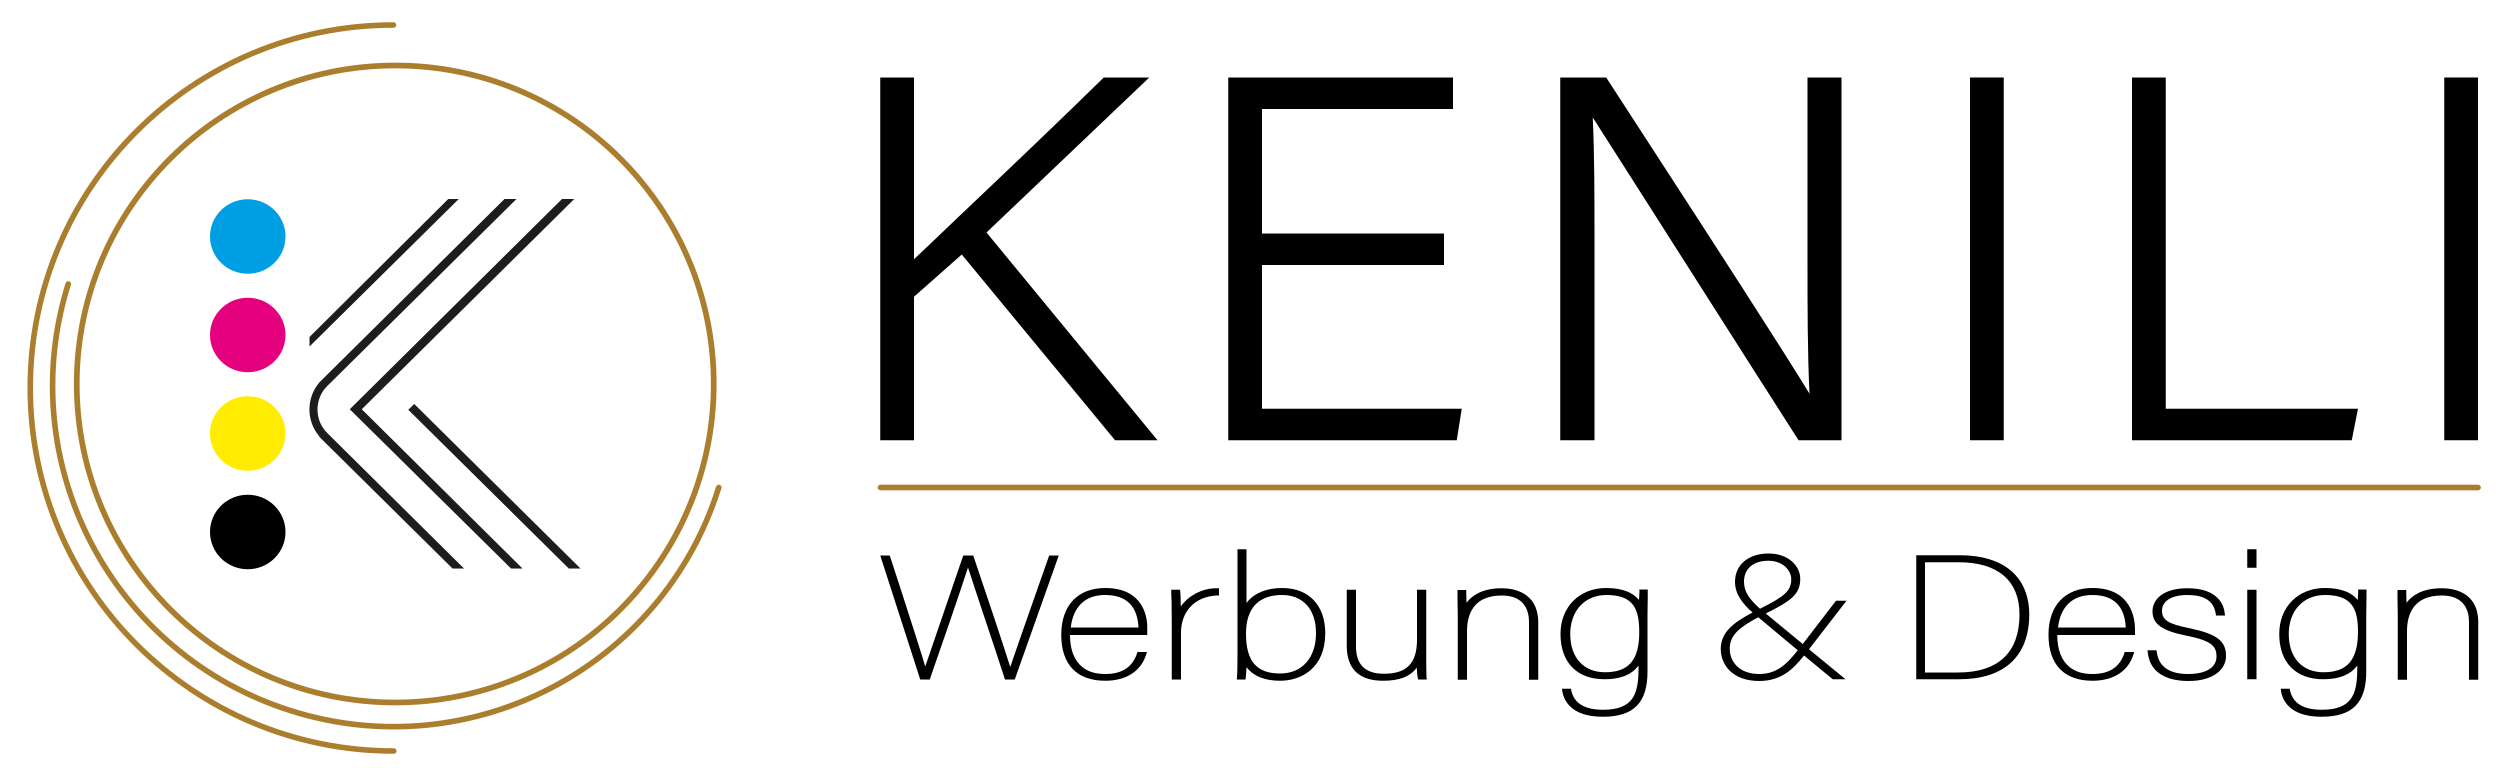
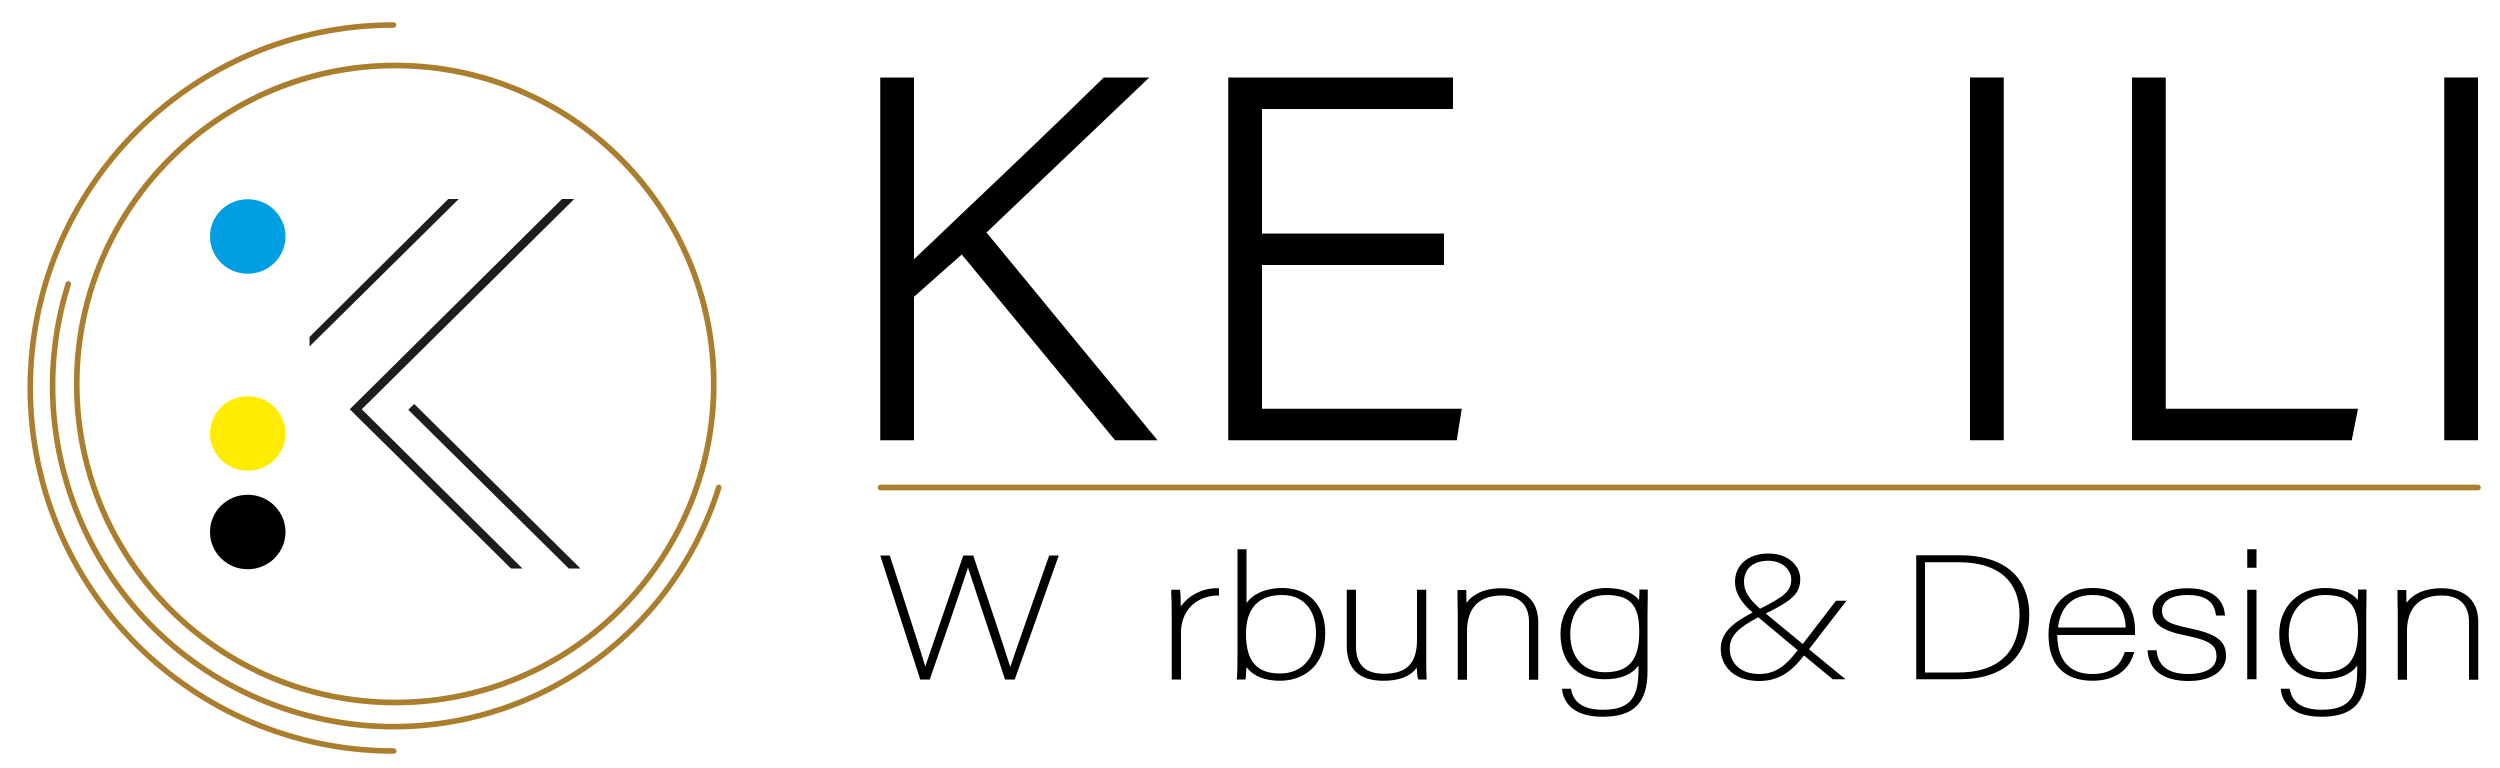
<svg xmlns="http://www.w3.org/2000/svg" version="1.1" id="Layer_1" x="0px" y="0px" viewBox="0 0 1000 307.4" style="enable-background:new 0 0 1000 307.4;" xml:space="preserve">
  <style type="text/css">
	.st0{fill:none;stroke:#AB7E2E;stroke-width:2.281;stroke-linecap:round;}
	.st1{fill:#1D1D1B;}
	.st2{fill:#009EE2;}
	.st3{fill:#E5007E;}
	.st4{fill:#FFEC00;}
	.st5{fill:none;stroke:#AB7E2E;stroke-width:2.252;stroke-linecap:round;}
	.st6{fill:none;stroke:#AB7E2E;stroke-width:2.229;stroke-linecap:round;}
</style>
  <circle class="st0" cx="158.1" cy="153.6" r="127.4" />
  <g>
-     <path class="st1" d="M201.8,79.6l4.8,0L131,154.3c-2.6,2.5-4,5.9-4,9.5c0,3.6,1.4,7,4,9.5l0.8,0.8l0,0l53.8,53.3l-4.6,0l-53.4-52.8   l0.1-0.1c-5.3-6.2-5.2-15.4,0.1-21.6" />
    <polyline class="st1" points="224.8,79.6 229.7,79.6 144.7,163.7 209,227.4 204.4,227.4 139.9,163.7  " />
    <polygon class="st1" points="227.5,227.4 163.3,163.9 165.7,161.6 232.2,227.4  " />
    <polygon class="st1" points="123.8,138.6 123.8,134.8 179.3,79.6 183.5,79.6  " />
    <ellipse class="st2" cx="99.1" cy="94.6" rx="15.1" ry="14.9" />
-     <ellipse class="st3" cx="99.1" cy="134" rx="15.1" ry="14.9" />
    <ellipse class="st4" cx="99.1" cy="173.4" rx="15.1" ry="14.9" />
    <ellipse cx="99.1" cy="212.8" rx="15.1" ry="14.9" />
  </g>
  <g>
    <g>
      <rect x="788" y="31" width="13.5" height="145.1" />
      <polygon points="866.3,31 852.8,31 852.8,176.1 940.7,176.1 943.2,163.5 866.3,163.5   " />
      <rect x="977.7" y="31" width="13.5" height="145.1" />
      <path d="M459.7,31h-18.2l-0.3,0.3c-16.5,16.2-39.7,38.3-56.7,54.4c-7.9,7.6-14.6,13.9-18.9,18V31h-13.5v145.1h13.5v-57.4    l19.1-16.9l61,73.9l0.3,0.4H463L394.6,93L459.7,31z" />
      <polygon points="504.8,106 577.6,106 577.6,93.4 504.8,93.4 504.8,43.6 581.2,43.6 581.2,31 491.3,31 491.3,176.1 582.7,176.1     584.7,163.5 504.8,163.5   " />
-       <path d="M723,104.9c0,18.3,0,35.8,0.8,52.6C713.8,141,683,93.4,660,58c-6.6-10.2-12.5-19.3-17.2-26.5l-0.3-0.5h-18.4v145.1h13.7    l0-77.8c0-19.3,0-36.2-0.7-51.3c7,10.9,23.1,36.2,40.1,62.9c15.8,24.9,32.2,50.5,41.9,65.7l0.3,0.5h17.2V31H723L723,104.9z" />
    </g>
    <g>
      <path d="M419.5,222.7c-3.9,11.1-12.4,35.2-15.4,44.1c-2.5-8-9.8-29.9-13.7-41.3l-1.1-3.3h-4l-3.7,10.8c-4,11.7-9.2,26.9-11.5,33.6    c-1.8-6.1-6.1-19.4-10-31.5c-1.5-4.7-2.9-9-4-12.3l-0.2-0.6h-3.8l15.8,49l0.2,0.6h3.8l0.2-0.6c3.5-9.9,12.2-35.2,15.1-44.2    c2,6.3,6.8,20.6,10.8,32.6l4,12.2h3.9l17.6-49.6h-3.8L419.5,222.7z" />
-       <path d="M442.1,235.2c-11,0-17.6,7-17.6,18.7c0,11.9,6.2,18.4,17.6,18.4c8.4,0,14.3-3.8,16.4-10.6l0.3-0.9h-3.8l-0.2,0.6    c-1.9,5.5-6,8.2-12.7,8.2c-3.8,0-6.9-0.9-9.2-2.8c-3.2-2.6-4.9-6.9-4.9-12.8h30.9v-2.3C459.1,247.7,457.9,235.2,442.1,235.2z     M428.3,251c1-8.4,5.8-13,13.7-13c8.5,0,13,4.4,13.4,13H428.3z" />
      <path d="M472.3,242.6c0-3.7-0.1-5-0.2-6l-0.1-0.7h-3.5l0,1.4c0.1,2.2,0.2,4.3,0.2,11.2v23.3h3.7v-18.7c0-8.6,5.6-14.5,14.3-14.9    l0.9,0v-2.9l-1,0C480.8,235.3,475.4,238.2,472.3,242.6z" />
      <path d="M512.9,235.2c-6.4,0-11.4,2.1-14.3,6v-21.5H495v41.8c0,5.3-0.1,8.4-0.2,9.5l-0.1,0.8h3.5l0.1-0.7c0.1-0.8,0.2-2.5,0.3-4.2    c2.8,3.6,7.3,5.4,13.5,5.4c8.3,0,18-5,18-19C530.1,242.1,523.5,235.2,512.9,235.2z M526.4,253.3c0,9.8-5.6,16.1-14.3,16.1    c-9.5,0-13.7-4.9-13.7-16c0-10.1,5-15.4,14.4-15.4C521.3,238,526.4,243.8,526.4,253.3z" />
      <path d="M570.5,261.9v-26h-3.7v20c0,9.4-4.1,13.6-13.2,13.6c-7.5,0-11.2-3.6-11.2-10.9v-22.7h-3.7v22.3c0,9.4,4.9,14.1,14.6,14.1    c6.5,0,10.8-1.7,13.4-5.2c0.1,2,0.3,3.7,0.4,4.1l0.2,0.6h3.4l-0.1-0.9C570.5,269.4,570.5,265.2,570.5,261.9z" />
      <path d="M600.7,235.3c-7.8,0-11.9,2.9-14.1,5.8c0-1.7-0.1-3.3-0.1-4.4l0-0.7h-3.5v0.8c0,0.6,0,1.6,0,2.8c0,1.7,0.1,3.9,0.1,5.6    v26.7h3.7v-19.4c0-6.5,2.4-14.3,13.9-14.3c9.5,0,10.9,6.6,10.9,10.6v23.1h3.7v-23.2C615.1,236.6,605,235.3,600.7,235.3z" />
      <path d="M655.8,236.6c0,0.2-0.1,1.6-0.2,3.4c-2.1-2.6-6-4.8-13.1-4.8c-10.8,0-18.3,7.6-18.3,18.4c0,11.4,6.6,18.1,17.6,18.1    c6.4,0,10.9-1.8,13.6-5.5v1.4c0,10.3-2.3,16.3-14.2,16.3c-7.4,0-11.6-2.6-12.7-7.8l-0.1-0.6h-3.6l0.1,0.9    c0.5,3.1,2.9,10.3,16.2,10.3c12.4,0,17.9-5.6,17.9-18.1V246c0-3,0.1-5.5,0.1-7.2c0-0.9,0-1.7,0-2.2v-0.8h-3.4L655.8,236.6z     M655.7,252.9c0,11.1-4.2,16-13.7,16c-8.6,0-13.9-5.9-13.9-15.3c0-9.3,5.8-15.6,14.5-15.6C653.5,238,655.7,243.7,655.7,252.9z" />
      <path d="M734.4,240.3l-13.3,17.3l-14.8-12.2c10.2-5.1,13.8-7.7,13.8-13.9c0-4.9-4.5-10.1-12.7-10.1c-8,0-13.4,4.5-13.4,11.3    c0,5.1,3.2,8.9,7,12.3c-7.3,3.9-12.7,7.7-12.7,14.6c0,6.4,4.8,12.8,15.4,12.8c9,0,13.9-5.1,17.9-10.2l11.5,9.5h5.1l-14.6-12    l15-19.4H734.4z M703.7,269.6c-8.1,0-11.8-5-11.8-10.1c0-5.4,3.7-8.5,11.4-12.6l15.8,13.2C714.7,265.7,710.7,269.6,703.7,269.6z     M707.3,224.3c6.3,0,9.2,4.3,9.2,7.3c0,4.8-2.6,6.9-12.5,11.9c-4.2-3.8-6.4-6.7-6.4-10.8C697.6,227.5,701.3,224.3,707.3,224.3z" />
      <path d="M784,222.1h-17.5v49.6h17.2c18.1,0,28-9.3,28-26C811.6,230.7,801.5,222.1,784,222.1z M770.1,224.9h13.4    c15.7,0,24.3,7.4,24.3,20.9c0,15.2-8.5,23.2-24.6,23.2h-13.2V224.9z" />
      <path d="M837,235.2c-11,0-17.6,7-17.6,18.7c0,11.9,6.2,18.4,17.6,18.4c8.4,0,14.3-3.8,16.4-10.6l0.3-0.9h-3.8l-0.2,0.6    c-1.9,5.5-6,8.2-12.7,8.2c-3.8,0-6.9-0.9-9.2-2.8c-3.2-2.6-4.9-6.9-4.9-12.8H854v-2.3C854,247.7,852.7,235.2,837,235.2z     M823.2,251c1-8.4,5.8-13,13.7-13c8.5,0,13,4.4,13.4,13H823.2z" />
      <path d="M875.9,251.3c-8.7-1.7-11.1-3.3-11.1-7.1c0-3,2.7-6.2,10.2-6.2c6.8,0,10.5,2.4,11.3,7.5l0.1,0.7h3.6l-0.1-0.8    c-0.3-3-2.3-10.1-14.9-10.1c-10.3,0-14,4.9-14,9.2c0,5.1,3.7,7.8,13.7,9.8c10.1,2,11.9,4.3,11.9,8.3c0,4.4-4.2,7-11.3,7    c-7.6,0-11.8-2.9-12.6-8.8l-0.1-0.7h-3.6l0.1,0.8c0.7,7.4,6.5,11.5,16.3,11.5c10.4,0,15-5,15-9.9    C890.5,256.4,886.7,253.6,875.9,251.3z" />
      <rect x="898.9" y="219.7" width="3.7" height="7.4" />
      <rect x="898.9" y="235.9" width="3.7" height="35.8" />
      <path d="M943.3,236.6c-0.1,0.7-0.1,1.9-0.2,3.4c-2.1-2.6-6-4.8-13.1-4.8c-10.8,0-18.3,7.6-18.3,18.4c0,11.4,6.6,18.1,17.6,18.1    c6.4,0,10.9-1.8,13.6-5.5v1.4c0,10.3-2.3,16.3-14.2,16.3c-7.4,0-11.6-2.6-12.7-7.8l-0.1-0.6h-3.6l0.1,0.9    c0.5,3.1,2.9,10.3,16.2,10.3c12.4,0,17.9-5.6,17.9-18.1V246c0-3,0.1-5.5,0.1-7.2c0-0.9,0-1.7,0-2.2v-0.8h-3.4L943.3,236.6z     M929.4,268.9c-8.6,0-13.9-5.9-13.9-15.3c0-9.3,5.8-15.6,14.5-15.6c11,0,13.2,5.7,13.2,14.9C943.1,264,938.9,268.9,929.4,268.9z" />
      <path d="M976.7,235.3c-7.8,0-11.9,2.9-14.1,5.8c0-1.7-0.1-3.3-0.1-4.4l0-0.7H959v0.8c0,0.6,0,1.6,0,2.8c0,1.7,0.1,3.9,0.1,5.6    v26.7h3.7v-19.4c0-6.5,2.4-14.3,13.9-14.3c9.5,0,10.9,6.6,10.9,10.6v23.1h3.7v-23.2C991.2,236.6,981.1,235.3,976.7,235.3z" />
    </g>
  </g>
  <path class="st5" d="M27.3,113.6c-22.5,71.8,17.5,148.3,89.4,170.8c71.8,22.5,148.3-17.5,170.8-89.4" />
  <path class="st6" d="M157.4,10C77.1,10,12.1,75,12.1,155.2s65.1,145.2,145.4,145.2" />
  <line class="st5" x1="352.2" y1="195" x2="991.2" y2="195" />
</svg>